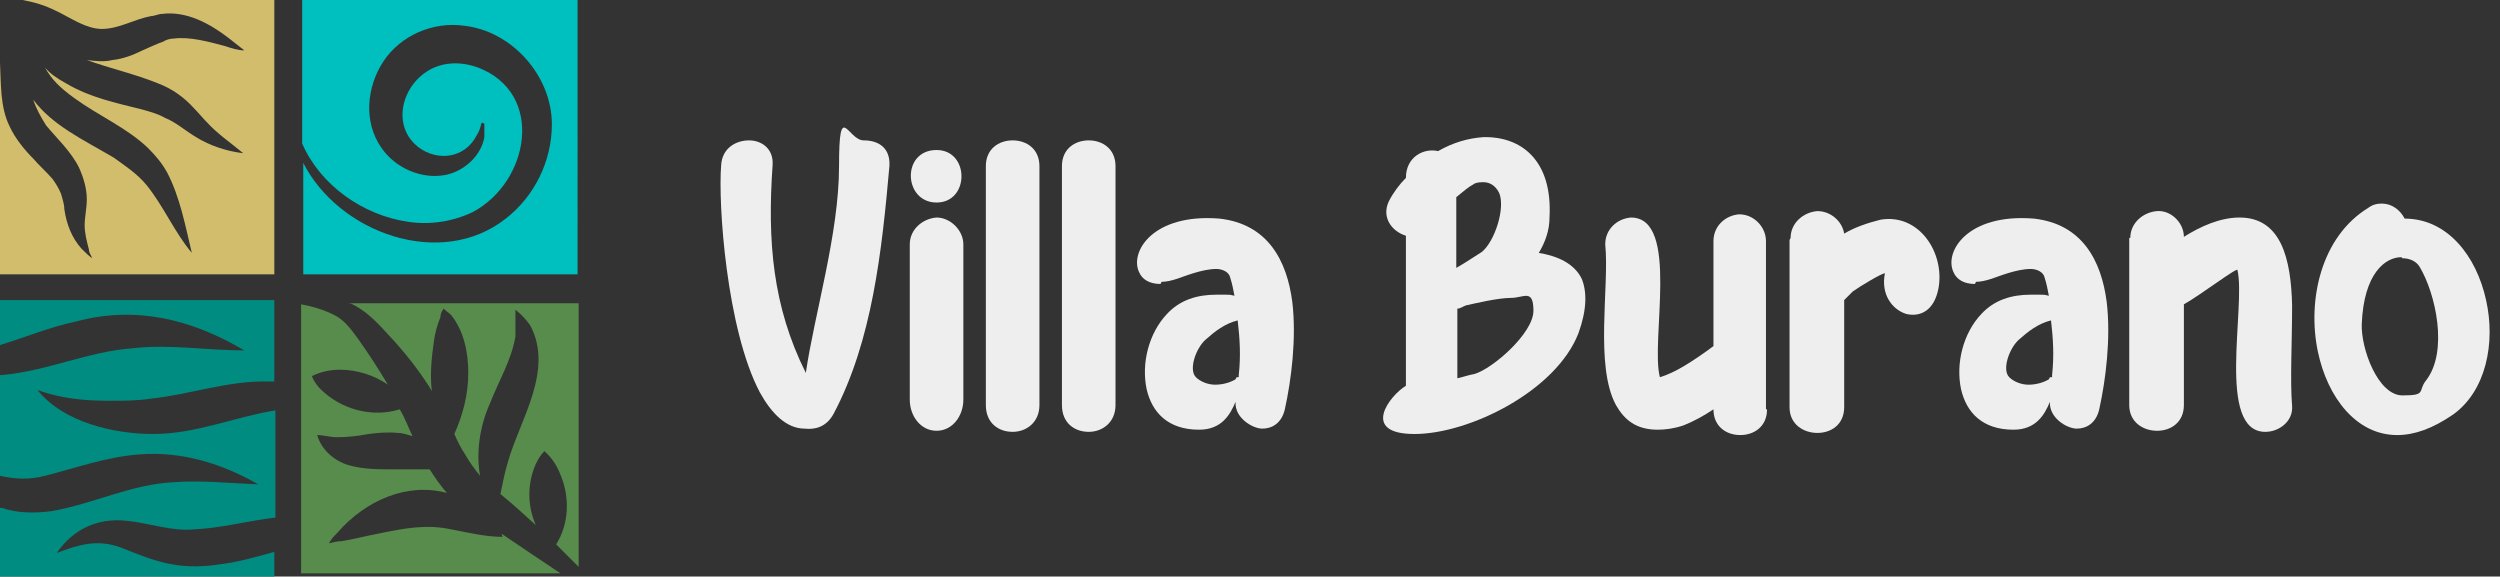
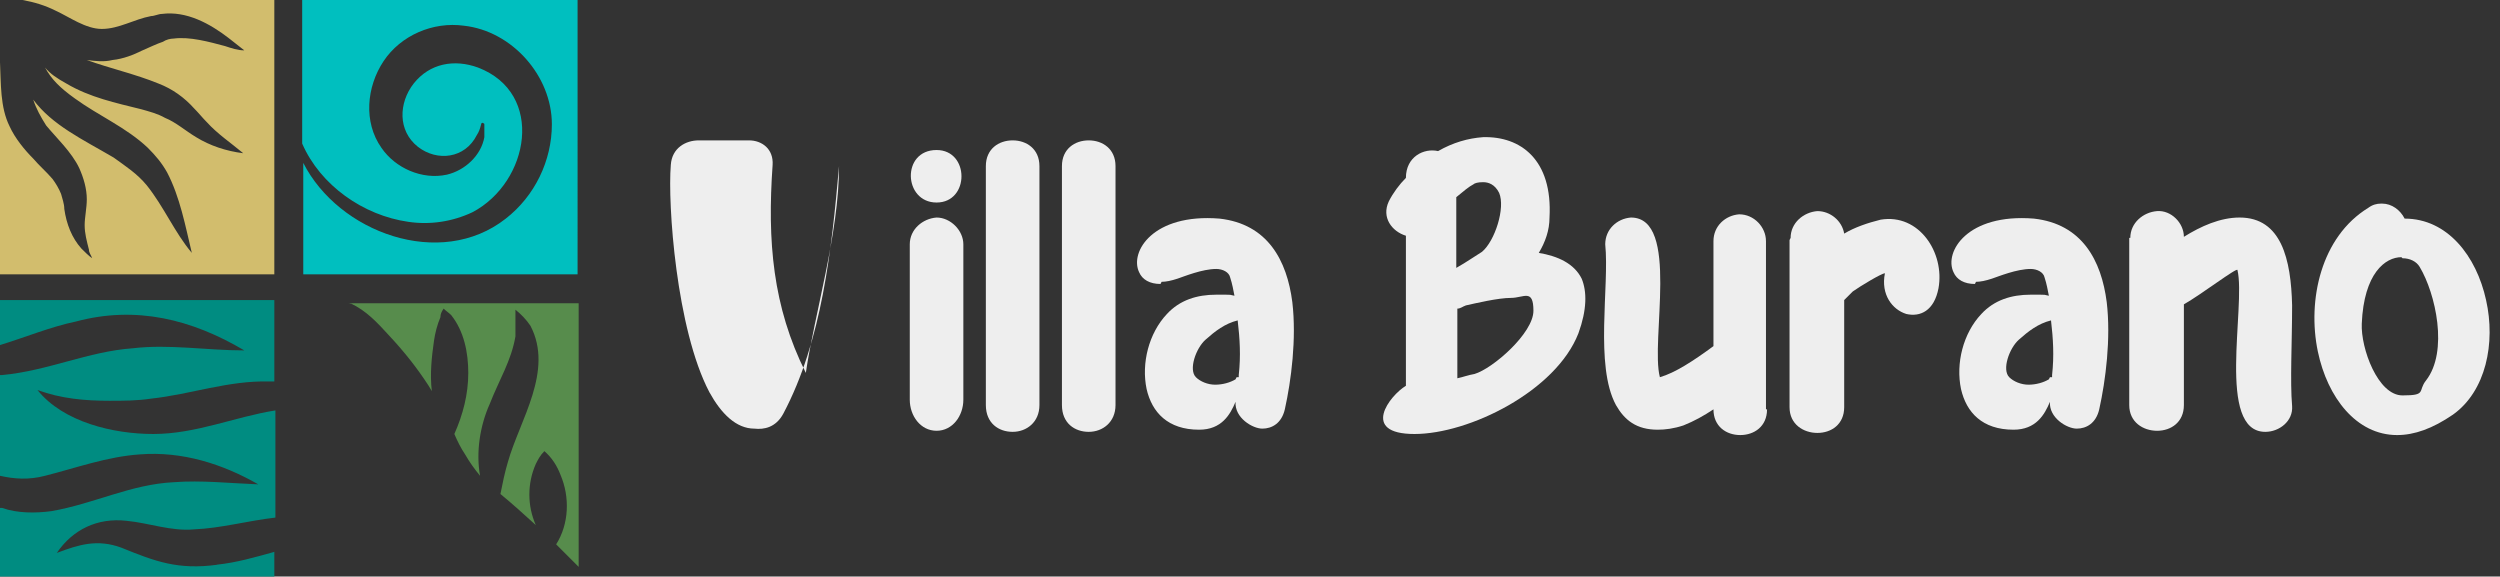
<svg xmlns="http://www.w3.org/2000/svg" id="Layer_2" version="1.1" viewBox="0 0 233.3 53.8">
  <rect x="0" y="0" width="233.3" height="53.8" fill="#333333" stroke="none" />
  <defs>
    <style>
      .st0 {
        fill: #d2bd6d;
      }

      .st1 {
        isolation: isolate;
      }

      .st2 {
        fill: #00bfbf;
      }

      .st3 {
        fill: #008c81;
      }

      .st4 {
        fill: #eee;
      }

      .st5 {
        fill: #578c4c;
      }
    </style>
  </defs>
  <g id="Layer_1-2">
    <g>
      <g class="st1">
        <g class="st1">
-           <path class="st4" d="M69.9,13.1c1.2,0,2.3.8,2.2,2.3-.5,7.1,0,13.2,3.1,19.4.8-5.5,3.1-13,3.1-19.3s.8-2.4,2.3-2.4,2.5.8,2.4,2.4c-.7,7.9-1.6,16.3-5.2,23.1-.7,1.3-1.8,1.5-2.7,1.4-1.7,0-3.1-1.4-4.2-3.4-3.1-5.9-3.9-17.6-3.6-21.2.1-1.6,1.4-2.3,2.6-2.3Z" />
+           <path class="st4" d="M69.9,13.1c1.2,0,2.3.8,2.2,2.3-.5,7.1,0,13.2,3.1,19.4.8-5.5,3.1-13,3.1-19.3c-.7,7.9-1.6,16.3-5.2,23.1-.7,1.3-1.8,1.5-2.7,1.4-1.7,0-3.1-1.4-4.2-3.4-3.1-5.9-3.9-17.6-3.6-21.2.1-1.6,1.4-2.3,2.6-2.3Z" />
          <path class="st4" d="M84.9,22.8c0-1.4,1.2-2.4,2.5-2.5,1.3,0,2.5,1.2,2.5,2.5v14.5c0,1.5-1,2.9-2.5,2.9s-2.5-1.4-2.5-2.9v-14.5ZM87.4,14c3.1,0,3.1,4.9,0,4.9s-3.3-4.9,0-4.9Z" />
          <path class="st4" d="M97,37.8c0,1.6-1.2,2.5-2.5,2.5s-2.5-.8-2.5-2.5V15.5c0-1.6,1.2-2.4,2.5-2.4s2.5.8,2.5,2.4v22.2Z" />
          <path class="st4" d="M104.1,37.8c0,1.6-1.2,2.5-2.5,2.5s-2.5-.8-2.5-2.5V15.5c0-1.6,1.2-2.4,2.5-2.4s2.5.8,2.5,2.4v22.2Z" />
          <path class="st4" d="M108.3,26.5c-1,0-1.7-.4-2-1.1-.9-1.9,1.3-5.5,7.5-5,4.5.5,6.3,3.9,6.8,7.8.4,3.4-.1,7.3-.7,10-.3,1.3-1.2,1.8-2.1,1.8s-2.6-1-2.5-2.5c-.5,1.2-1.3,2.6-3.4,2.6-2.9,0-4.4-1.6-4.9-3.8-.5-2.4.2-5.2,1.9-7,1.2-1.3,2.8-1.8,4.6-1.8s1.1,0,1.7.1c-.1-.5-.2-1.1-.4-1.7-.1-.5-.7-.8-1.3-.8-1.3,0-3,.7-3.6.9s-1.1.3-1.5.3ZM115.4,35.2h.2q0-.2,0-.2c.2-1.8.1-3.4-.1-5.1-1.2.3-2.1,1-3,1.8s-1.6,2.8-.9,3.5c.4.4,1.1.7,1.8.7s1.4-.2,1.9-.5h0Z" />
          <path class="st4" d="M131.2,22c-1.3-.4-2.3-1.7-1.6-3.2.4-.8,1-1.6,1.6-2.2h0c0-2,1.7-2.8,3-2.5,1.4-.8,2.8-1.2,4.2-1.3,3.5-.1,6.5,2.1,6.2,7.5,0,1.2-.4,2.3-1,3.3,1.8.3,3.3,1,4,2.4.5,1.2.5,2.9-.3,5.1-2.1,5.4-10.2,9.4-15.3,9.4s-2.3-3.6-.8-4.5v-14ZM135.9,25c.9-.5,1.9-1.2,2.4-1.5,1.2-1,2.2-4.1,1.6-5.5-.4-.8-1-1-1.5-1s-.8.1-.9.2c-.4.2-1,.7-1.6,1.2v6.6ZM136.8,28.5h0c-.3.1-.5.3-.8.3v6.5c.5-.1,1-.3,1.6-.4,1.7-.5,5.5-3.8,5.5-5.9s-.9-1.2-2.1-1.2-3.3.5-4.2.7h0Z" />
          <path class="st4" d="M164.9,38.2c0,1.6-1.2,2.4-2.5,2.4s-2.5-.8-2.5-2.4c-.9.6-1.8,1.1-2.8,1.5-.9.3-1.7.4-2.4.4-2,0-3.1-.9-3.9-2.3-2-3.7-.6-11.1-1-15,0-1.4,1.1-2.4,2.4-2.5,4.6,0,1.8,11.5,2.7,14.9,1.4-.4,3.1-1.5,5-2.9v-9.8c0-1.4,1.1-2.4,2.4-2.5,1.4,0,2.5,1.2,2.5,2.5v15.7Z" />
          <path class="st4" d="M167.1,22.2c0-1.4,1.2-2.4,2.5-2.5,1.2,0,2.3.9,2.5,2.1,1-.6,2.2-1,3.4-1.3,3.6-.6,6,3.1,5.4,6.4-.4,2.1-1.7,2.7-3,2.4-1.3-.4-2.4-1.8-2-3.8-.3,0-2.3,1.2-3,1.7-.3.3-.5.5-.8.8v10c0,1.6-1.2,2.4-2.5,2.4-1.3,0-2.6-.8-2.6-2.4v-15.6Z" />
          <path class="st4" d="M184.3,26.5c-1,0-1.7-.4-2-1.1-.9-1.9,1.3-5.5,7.5-5,4.5.5,6.3,3.9,6.8,7.8.4,3.4-.1,7.3-.7,10-.3,1.3-1.2,1.8-2.1,1.8s-2.6-1-2.5-2.5c-.5,1.2-1.3,2.6-3.4,2.6-2.9,0-4.4-1.6-4.9-3.8-.5-2.4.2-5.2,1.9-7,1.2-1.3,2.8-1.8,4.6-1.8s1.1,0,1.7.1c-.1-.5-.2-1.1-.4-1.7-.1-.5-.7-.8-1.3-.8-1.3,0-3,.7-3.6.9s-1.1.3-1.5.3ZM191.3,35.2h.2q0-.2,0-.2c.2-1.8.1-3.4-.1-5.1-1.2.3-2.1,1-3,1.8s-1.6,2.8-.9,3.5c.4.4,1.1.7,1.8.7s1.4-.2,1.9-.5h0Z" />
          <path class="st4" d="M198.8,22.2c0-1.4,1.2-2.4,2.5-2.5s2.5,1.1,2.5,2.4c1.6-1,3.4-1.8,5.2-1.8,3.9,0,4.8,3.9,4.9,8.2,0,3.4-.2,7.1,0,9.4.1,1.4-1.2,2.4-2.5,2.4-4.6,0-1.8-11.7-2.6-15.1,0-.3-3.4,2.3-5,3.2v9.4c0,1.6-1.2,2.4-2.5,2.4-1.3,0-2.6-.8-2.6-2.4v-15.6Z" />
          <path class="st4" d="M222.3,19c.9,0,1.7.6,2.1,1.4,4,0,6.7,3.5,7.6,7.6.9,4,0,8.5-3.1,10.7-1.9,1.3-3.6,1.9-5.2,1.9-3.8,0-6.5-3.5-7.4-7.8-1-4.8.3-10.7,4.7-13.4.4-.3.8-.4,1.2-.4ZM224.1,24c-1.5,0-3.5,1.5-3.7,6.2-.1,2.3,1.5,6.7,3.8,6.7s1.4-.4,2.2-1.4c2.1-2.7.9-8.1-.6-10.6-.3-.5-.9-.8-1.6-.8Z" />
        </g>
      </g>
      <g>
        <path class="st0" d="M2.1,0c1.1.2,2.1.5,3.1,1,1.3.6,2.8,1.7,4.3,1.7,1.6,0,3-.9,4.6-1.2.3,0,.7-.2,1-.2,2.3-.3,4.5.9,6.3,2.3.5.4.9.7,1.4,1.1-.6,0-1.2-.2-1.8-.4-1.5-.4-3.3-.9-4.8-.7-.3,0-.7.1-1,.3-.6.2-1.2.5-1.9.8-.8.4-1.8.8-2.8.9-.8.2-1.6.1-2.4,0,2.2.8,4.5,1.3,6.7,2.2,1.3.5,2.4,1.3,3.3,2.3.4.4.8.9,1.2,1.3,1,1.1,2.2,1.9,3.4,2.9-1.6-.2-3.1-.7-4.4-1.5-1-.6-1.9-1.4-2.9-1.8-.7-.4-1.5-.6-2.2-.8-2.4-.6-4.8-1.1-7-2.4-.9-.5-1.5-.9-2-1.5.6,1.1,1.4,1.9,2.8,2.9,2.2,1.6,4.8,2.7,6.8,4.6.7.7,1.3,1.4,1.8,2.3,1.2,2.3,1.7,5,2.3,7.5-1.6-1.9-2.6-4.3-4.2-6.3-.9-1.1-2-1.8-3.1-2.6-2.9-1.7-5.7-3-7.5-5.4.3.9.7,1.6,1.2,2.4.9,1.1,2.4,2.5,3.1,4,.4.9.7,1.9.7,2.9,0,.8-.2,1.7-.2,2.4,0,.8.2,1.5.4,2.3,0,.3.2.5.3.8-.3-.2-.7-.6-1-.9-.9-1-1.4-2.3-1.6-3.7,0-.5-.2-1-.3-1.4-.2-.5-.5-1-.8-1.4-.6-.7-1.2-1.2-1.8-1.9-.8-.8-1.7-1.9-2.2-3C0,10,.1,7.8,0,5.8c0-.4,0-.7,0-1.1v20.9h25.6V0H2.1Z" />
        <path class="st3" d="M20.3,52.7c-3.7.5-5.8-.3-9-1.6-2.2-.8-3.9-.3-6,.5,1.5-2.2,3.8-3.3,6.5-3,2.1.2,4.2,1,6.3.8,2.5-.1,5-.8,7.6-1.1v-10c-3.8.6-7.4,2.2-11.4,2.2-3.7,0-8.4-1.1-10.8-4.1,2.2.8,4.4,1,6.7,1,1.3,0,2.6,0,3.9-.2,3.7-.4,7.2-1.7,11-1.6.2,0,.4,0,.5,0v-7.6H0v4.2c2.3-.7,4.7-1.7,7.1-2.2,5.6-1.5,10.8-.2,15.7,2.7-3.5,0-7-.6-10.4-.2-4.2.3-7.9,2.1-12.2,2.5,0,0-.1,0-.2,0v9.4c1.3.3,2.7.4,4.2,0,2.8-.7,5.8-1.8,8.9-2,3.9-.3,7.7.9,11,2.8-2.6-.1-5.3-.4-7.9-.2-4,.2-7.4,2-11.4,2.7-1.5.2-3.2.2-4.6-.3,0,0-.1,0-.2,0v6.4h25.6v-2.3c-1.8.5-3.5,1-5.4,1.2Z" />
        <path class="st2" d="M28.2,0v13.4c1.7,3.9,5.7,6.7,9.9,7.3,2,.3,4.1,0,6-.9,5.3-2.8,6.8-11.1.5-13.5-2.2-.8-4.5-.4-6,1.5-1.4,1.8-1.5,4.4.4,5.9,1.8,1.4,4.4,1.1,5.5-1.1.2-.3.3-.6.4-1,0-.1.1-.2.2-.1,0,0,.1,0,.1.1,0,.4,0,.8,0,1.2-.3,1.7-1.8,3.1-3.5,3.5-2.3.5-4.8-.6-6.1-2.5-1.7-2.4-1.4-5.7.2-8.1,1.6-2.4,4.6-3.7,7.5-3.3,4.5.5,8.2,4.7,8.2,9.2,0,3.4-1.6,6.7-4.3,8.8-6.1,4.8-15.6,1.3-18.9-5.2v10.4h25.6V0h-25.6Z" />
        <g>
          <path class="st5" d="M32.7,28.3c1.5.7,2.5,1.8,3.6,3,1.4,1.5,2.6,3,3.7,4.7.1.2.2.3.3.5-.2-1.6,0-3.3.2-4.7.1-.7.3-1.5.6-2.2,0-.3.1-.5.3-.8.2.2.5.4.7.6,1.2,1.5,1.6,3.5,1.6,5.4,0,2-.5,3.9-1.3,5.7.3.7.6,1.3,1,1.9.4.7.9,1.4,1.4,2-.4-2.2,0-4.7.9-6.7.9-2.3,2-4,2.4-6.3,0-.3,0-.8,0-1.2,0-.4,0-.9,0-1.3.5.4,1,.9,1.4,1.5,2.2,4.2-1,8.8-2.1,12.7-.3,1-.5,2-.7,3,0,0,0,0,0,0,1.1.9,2.2,1.9,3.3,2.9-.8-1.8-.8-3.9,0-5.7.2-.4.4-.8.8-1.2.7.6,1.2,1.4,1.5,2.2.9,2.1.8,4.6-.4,6.5.7.7,1.4,1.4,2.1,2.1v-24.6h-21.5c0,0,.2,0,.3.1h0Z" />
-           <path class="st5" d="M46.9,50.1c-1.6,0-3.2-.4-4.8-.7-2.3-.5-4.4-.1-6.8.4-1.1.2-2.2.5-3.4.7-.4,0-.8.1-1.2.2.2-.4.5-.7.8-1,2.6-3,6.5-4.7,10.2-3.7-.6-.7-1.1-1.4-1.6-2.2-1.2,0-2.3,0-3.4,0-1.4,0-2.8,0-4.2-.4-1.3-.4-2.5-1.4-2.9-2.8.6,0,1.2.2,1.8.2,1.1,0,1.9-.1,3-.3.8-.1,1.8-.2,2.7-.1.5,0,1,.2,1.4.3-.4-.8-.7-1.7-1.2-2.5-2.6.8-5.5,0-7.4-1.9-.3-.3-.6-.7-.8-1.2.8-.4,1.7-.6,2.6-.6,1.6,0,3.2.5,4.5,1.4-.9-1.5-1.8-2.9-2.8-4.3-.6-.8-1.2-1.7-2.2-2.2-1-.5-2-.8-3.1-1v25.1h24.2c-1.5-1-3.9-2.6-5.5-3.7h0Z" />
        </g>
      </g>
    </g>
  </g>
</svg>